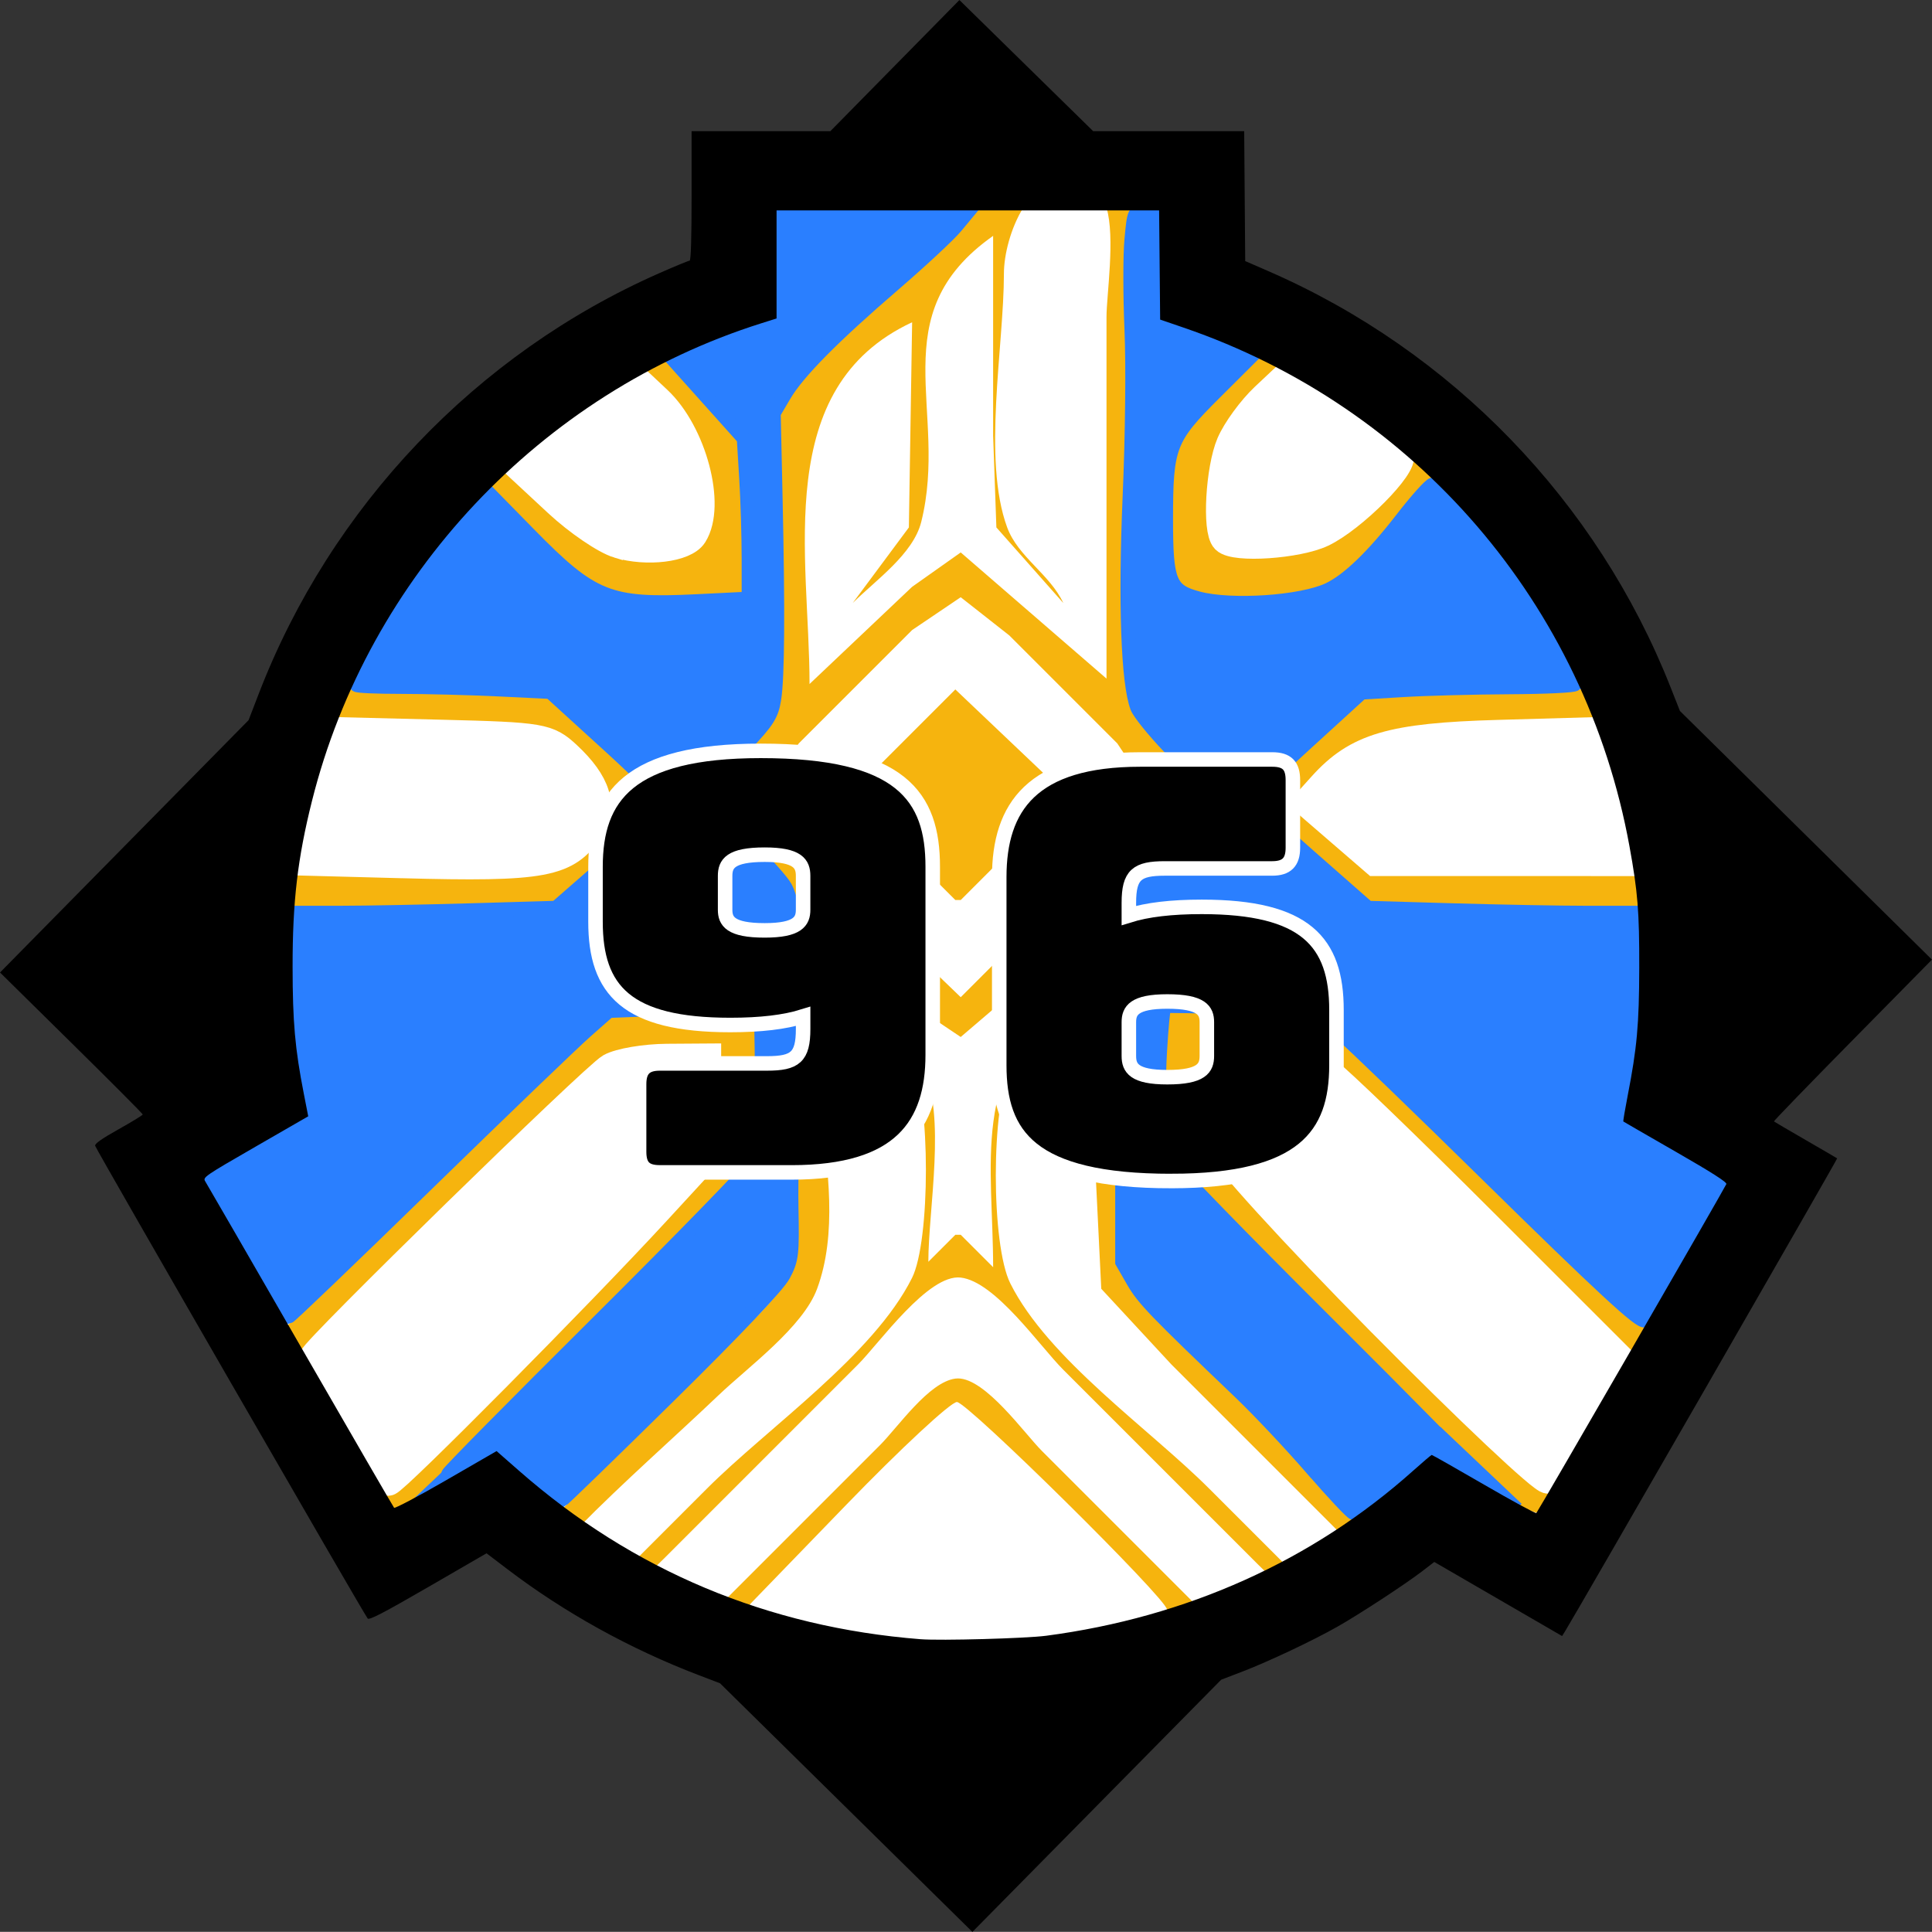
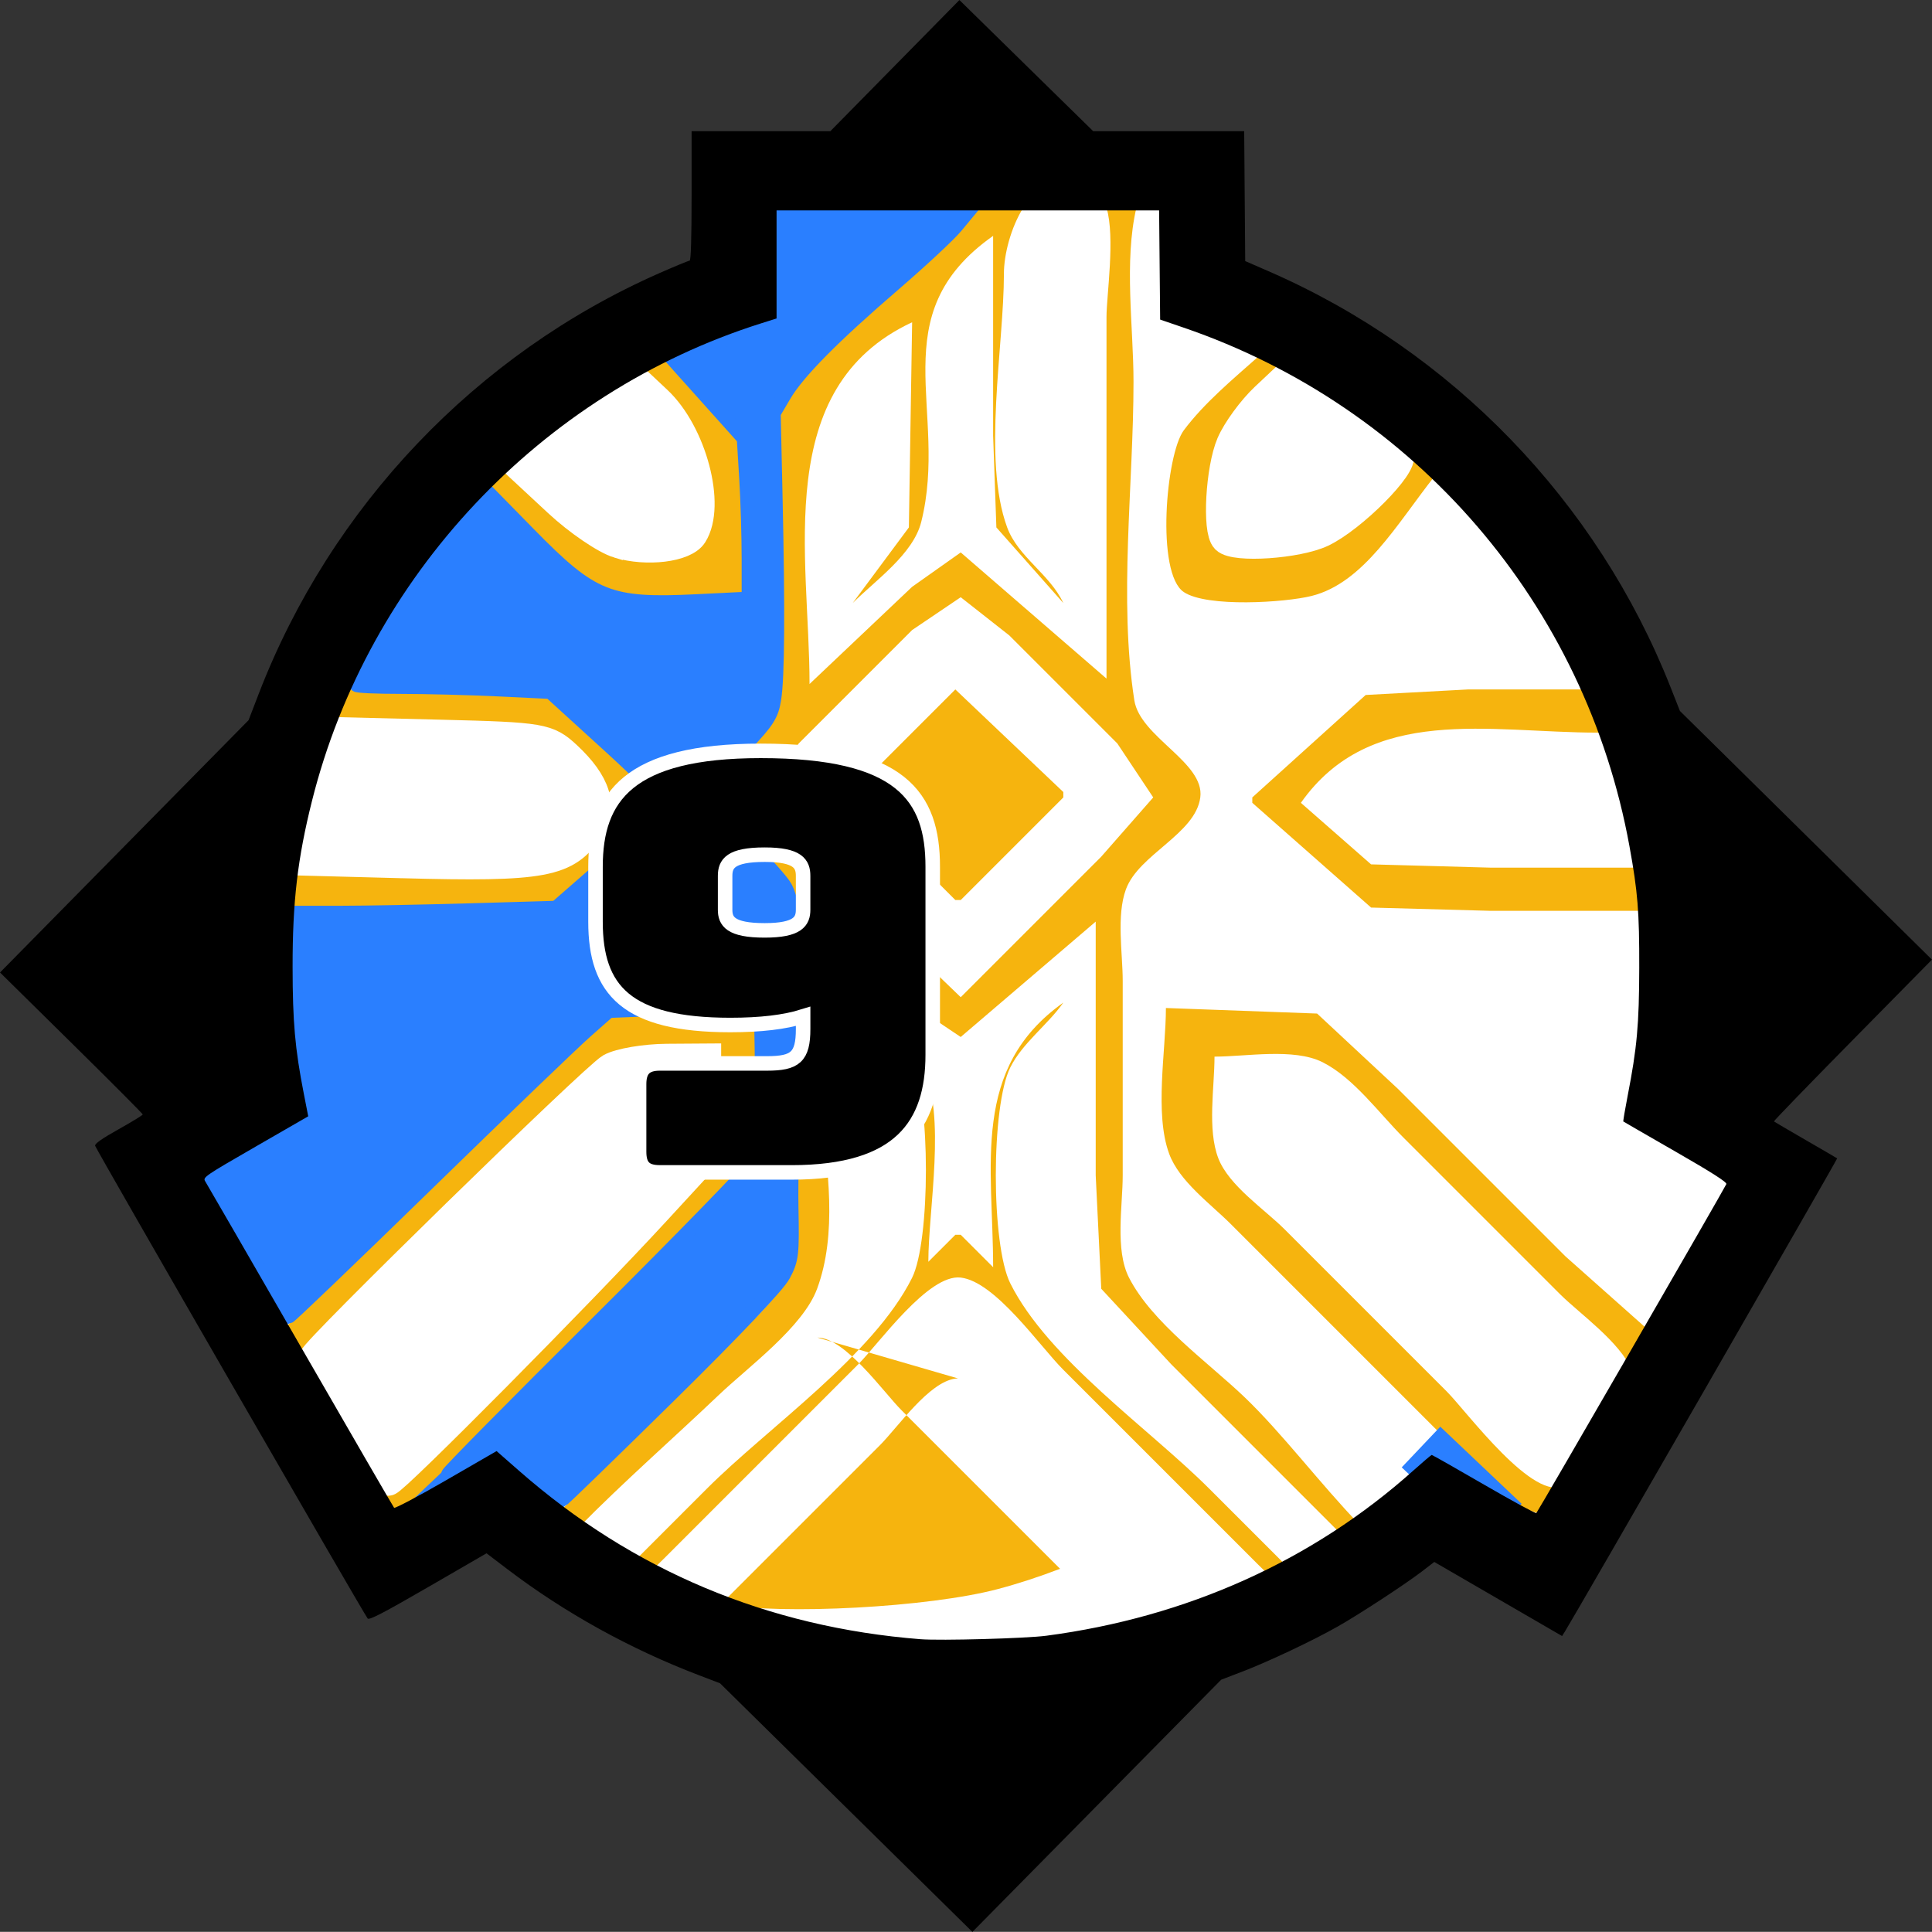
<svg xmlns="http://www.w3.org/2000/svg" width="133.1mm" height="133.09mm" version="1.1" viewBox="0 0 133.1 133.09">
  <rect x="0" y="0" width="133.1" height="133.09" fill="#333333" stroke="none" />
  <title>Facility-96</title>
  <g transform="translate(68.068 -.059)" fill="#fff">
    <path d="m-9.241 116.41c-4.603-0.833-10.621-2.846-14.797-4.95-3.451-1.738-5.917-3.398-11.449-7.708-1.258-0.98-1.378-0.954-4.802 1.053-1.931 1.132-3.724 1.84-3.983 1.573-0.593-0.61-13.622-23.097-13.607-23.485 6e-3 -0.157 1.68-1.262 3.72-2.455l3.71-2.169-0.455-2.658c-0.921-5.385-0.467-16.531 0.867-21.28 4.083-14.534 13.303-25.786 26.507-32.348 2.187-1.087 4.934-2.286 6.105-2.666l2.13-0.69v-7.863h27.829v7.852l3.919 1.498c13.88 5.304 24.563 16.604 29.624 31.336 1.87 5.442 1.925 5.859 1.939 14.688 8e-3 4.998-0.158 9.854-0.369 10.791-0.366 1.626-0.207 1.808 3.471 3.976l3.855 2.272-6.599 11.359c-3.63 6.247-6.795 11.663-7.033 12.034-0.312 0.486-1.508 0.1-4.261-1.376l-3.828-2.051-4.212 3.254c-5.106 3.945-11.885 7.311-17.955 8.915-5.054 1.335-15.808 1.917-20.325 1.099z" />
  </g>
-   <path transform="scale(.265)" d="m253.4 54.016c-13.079 18.45-37.106 30.378-49.121 49.412-4.064 6.438-2.25 16.561-2.25 23.861 0 18.074 2.57 38.299-0.207 56.146-1.506 9.685-14.57 13.46-15.752 22.459-1.256 9.568 17.355 17.222 19.725 26.672 5.116 20.407 0.445 47.713 0.445 68.783 0 8.824 2.183 21.133-1.041 29.457-2.967 7.666-12.9 15.322-18.617 21.074-13.805 13.892-27.654 27.743-41.545 41.549 1.852 1.365 3.606 2.632 5.268 3.803 11.908-12.095 24.974-23.531 36.549-34.564 7.598-7.244 21.894-17.663 25.566-27.619 10.528-28.549-9.531-67.37 2.25-95.451l23.859 22.453 11.23 7.537 35.092-29.994v65.971l1.443 29.479 18.209 19.65 43.516 43.516 1.129 1.279c1.495-0.983 2.958-1.985 4.4-2.998-10.564-11.001-20.319-24.022-30.115-33.375-9.363-8.94-23.928-19.26-29.914-30.938-3.709-7.236-1.648-18.693-1.648-26.613v-50.533c0-7.233-1.685-16.999 0.846-23.863 3.348-9.078 18.077-14.367 19.324-23.861 1.196-9.114-15.662-15.676-17.154-25.268-4.086-26.275-0.209-56.205-0.209-82.816 0-14.107-2.522-31.245 0.746-45.207h-7.762c2.305 7.753-0.004 22.79-0.004 28.357v94.047l-37.898-32.803-12.635 8.939-26.67 25.268c0-33.167-9.922-76.985 26.67-94.047l-0.846 53.34-14.594 19.65c5.863-5.863 15.705-12.694 17.801-21.055 7.256-28.939-10.586-53.769 18.695-74.396v51.938l0.846 23.861 17.4 19.652c-3.495-7.496-11.754-11.951-14.594-19.652-6.502-17.637-0.847-47.151-0.846-65.971 6e-4 -4.943 1.767-11.884 5.018-17.129h-12.605zm74.004 38.449c-7.034 6.234-14.325 12.289-19.645 19.389-4.653 6.21-7.306 37.195 0 42.07 6.036 4.029 26.327 2.732 33.242 0.998 13.522-3.39 22.151-18.697 31.873-31.023-1.583-1.519-3.19-3.01-4.826-4.467-8.119 9.13-16.916 17.838-25.641 21.055-7.243 2.67-17.616 0.848-25.268 0.848 0-7.651-1.824-18.025 0.846-25.268 2.675-7.254 10.348-13.881 17.012-19.752-2.495-1.342-5.025-2.628-7.594-3.85zm-153.16 0.848c-0.257 0.126-0.538 0.255-0.791 0.381-2.674 1.329-5.296 2.72-7.877 4.156 7.708 6.873 15.4 14.716 16.6 22.428 0.74 4.753 1.91 16.24-1.234 20.209-5.069 6.401-24.389 2.098-29.439-2.168-5.487-4.633-10.364-10.157-15.439-15.232l-2.553-2.553c-2.27 2.017-4.487 4.087-6.643 6.213 8.604 9.512 17.489 20.07 27.697 26.305 9.852 6.018 29.19 2.316 40.449 2.316l-1.443-40.709-19.326-21.346zm75.516 61.947 12.633 9.935 28.074 28.074 9.34 14.037-13.551 15.441-36.494 36.496-37.9-36.496-13.551-15.441 9.34-14.037 29.477-29.477 12.633-8.533zm-159.48 23.967c-1.683 3.668-3.26 7.415-4.727 11.236h37.869c6.632 0 15.194-1.45 21.057 2.25 14.819 9.355 17.591 24.991-1.404 31.996-6.5 2.396-15.617 0.848-22.459 0.848h-43.979c-0.406 3.568-0.74 7.341-1.004 11.223h37.963l30.881-0.848 29.479-25.822v-1.404l-30.881-28.035-26.67-1.443h-26.125zm291.43 0.004-26.67 1.443-29.479 26.631v1.404l30.883 27.229 30.881 0.846h39.072c-0.052-4.402-0.146-8.126-0.334-11.227h-38.74l-30.883-0.848-18.248-15.998c18.138-25.751 49.02-18.248 77.203-18.248 0.426 0 0.978-0.038 1.463-0.057-1.476-3.794-3.051-7.525-4.74-11.176h-30.408zm-133.35 0.004-26.67 26.67v1.404l26.67 26.67h1.404l26.67-26.67v-1.404l-28.074-26.67zm-25.266 80.014c4.124 5.853 10.798 10.441 13.998 16.844 4.823 9.646 4.823 46.502 0 56.146-10.038 20.076-37.434 38.877-53.303 54.746l-19.305 19.305c1.458 0.825 2.946 1.636 4.453 2.426 1.248-1.165 2.468-2.325 3.623-3.481l50.533-50.533c5.432-5.432 18.231-23.566 26.67-22.57 9.018 1.064 20.516 17.821 26.67 23.975l50.533 50.533c1.18 1.18 2.428 2.363 3.699 3.551 1.514-0.771 3.017-1.561 4.51-2.369l-20.842-20.84c-15.525-15.525-41.852-33.671-51.686-53.34-5.024-10.048-5.024-46.1 0-56.146 3.203-6.407 9.673-11.006 13.787-16.846-24.13 17.128-18.25 42.332-18.25 68.785l-8.422-8.424h-1.402l-7.019 7.019c0-13.725 4.73-38.186-1.443-50.533-3.518-7.035-11.305-12.748-16.805-18.248zm-25.271 2.797-39.303 1.443-25.268 23.824-60.318 59.037c1.595 2.76 3.122 5.393 4.727 8.156 5.635-7.786 17.165-16.116 21.908-20.859l40.707-40.707c5.644-5.644 11.971-14.57 19.652-17.402 7.243-2.67 17.614-0.846 25.266-0.846l0.002-0.004-0.846 26.672-25.824 28.074-60.135 60.135c0.856 1.368 1.518 2.393 1.709 2.59 0.758 0.78 5.233-0.814 10.613-3.643 0.564-0.537 1.181-1.113 1.609-1.562 9.079-9.529 18.484-18.844 27.943-27.998 13.318-12.887 26.066-26.359 39.307-39.338 5.82-5.705 14.522-11.753 17.404-19.672 3.838-10.542 0.846-26.724 0.846-37.9zm105.28 0.006c0 11.14-3.021 27.408 0.848 37.9 2.649 7.181 10.727 12.977 15.998 18.248l65.971 65.973c1.663 1.666 4.248 3.759 6.314 6.088 6.591 3.266 9.719 4.005 10.635 2.578 0.211-0.328 2.6-4.417 3.967-6.74-7.976 4.852-25.512-19.15-30.74-24.377l-42.111-42.111c-5.274-5.272-14.52-11.371-17.262-18.506-2.899-7.545-0.986-18.418-0.986-26.412 8.215-3.5e-4 20.584-2.303 28.072 1.441 8.055 4.027 14.761 13.317 21.057 19.613l40.707 40.707c4.931 4.931 15.656 12.436 18.674 19.822 1.28-2.2 2.17-3.719 3.494-5.998l1.992-3.43-22.754-20.227-43.516-43.514-21.055-19.613-39.305-1.443zm146.03 46.904c-0.985 3.391-2.058 6.737-3.207 10.027l5.158-8.877-1.951-1.15zm-200.08 49.396c-0.232-9.3e-4 -0.462 0.013-0.688 0.043-6.926 0.91-14.961 12.672-19.652 17.363l-41.254 41.254c12.087 4.658 25.456 8.617 36.537 10.623v0.004c15.974 2.892 54.002 0.836 71.877-3.887 5.307-1.402 10.768-3.188 16.254-5.289l-41.303-41.303c-4.464-4.464-14.579-18.78-21.771-18.809z" fill="#f6b40e" stroke-width="5.305" />
+   <path transform="scale(.265)" d="m253.4 54.016c-13.079 18.45-37.106 30.378-49.121 49.412-4.064 6.438-2.25 16.561-2.25 23.861 0 18.074 2.57 38.299-0.207 56.146-1.506 9.685-14.57 13.46-15.752 22.459-1.256 9.568 17.355 17.222 19.725 26.672 5.116 20.407 0.445 47.713 0.445 68.783 0 8.824 2.183 21.133-1.041 29.457-2.967 7.666-12.9 15.322-18.617 21.074-13.805 13.892-27.654 27.743-41.545 41.549 1.852 1.365 3.606 2.632 5.268 3.803 11.908-12.095 24.974-23.531 36.549-34.564 7.598-7.244 21.894-17.663 25.566-27.619 10.528-28.549-9.531-67.37 2.25-95.451l23.859 22.453 11.23 7.537 35.092-29.994v65.971l1.443 29.479 18.209 19.65 43.516 43.516 1.129 1.279c1.495-0.983 2.958-1.985 4.4-2.998-10.564-11.001-20.319-24.022-30.115-33.375-9.363-8.94-23.928-19.26-29.914-30.938-3.709-7.236-1.648-18.693-1.648-26.613v-50.533c0-7.233-1.685-16.999 0.846-23.863 3.348-9.078 18.077-14.367 19.324-23.861 1.196-9.114-15.662-15.676-17.154-25.268-4.086-26.275-0.209-56.205-0.209-82.816 0-14.107-2.522-31.245 0.746-45.207h-7.762c2.305 7.753-0.004 22.79-0.004 28.357v94.047l-37.898-32.803-12.635 8.939-26.67 25.268c0-33.167-9.922-76.985 26.67-94.047l-0.846 53.34-14.594 19.65c5.863-5.863 15.705-12.694 17.801-21.055 7.256-28.939-10.586-53.769 18.695-74.396v51.938l0.846 23.861 17.4 19.652c-3.495-7.496-11.754-11.951-14.594-19.652-6.502-17.637-0.847-47.151-0.846-65.971 6e-4 -4.943 1.767-11.884 5.018-17.129h-12.605zm74.004 38.449c-7.034 6.234-14.325 12.289-19.645 19.389-4.653 6.21-7.306 37.195 0 42.07 6.036 4.029 26.327 2.732 33.242 0.998 13.522-3.39 22.151-18.697 31.873-31.023-1.583-1.519-3.19-3.01-4.826-4.467-8.119 9.13-16.916 17.838-25.641 21.055-7.243 2.67-17.616 0.848-25.268 0.848 0-7.651-1.824-18.025 0.846-25.268 2.675-7.254 10.348-13.881 17.012-19.752-2.495-1.342-5.025-2.628-7.594-3.85zm-153.16 0.848c-0.257 0.126-0.538 0.255-0.791 0.381-2.674 1.329-5.296 2.72-7.877 4.156 7.708 6.873 15.4 14.716 16.6 22.428 0.74 4.753 1.91 16.24-1.234 20.209-5.069 6.401-24.389 2.098-29.439-2.168-5.487-4.633-10.364-10.157-15.439-15.232l-2.553-2.553c-2.27 2.017-4.487 4.087-6.643 6.213 8.604 9.512 17.489 20.07 27.697 26.305 9.852 6.018 29.19 2.316 40.449 2.316l-1.443-40.709-19.326-21.346zm75.516 61.947 12.633 9.935 28.074 28.074 9.34 14.037-13.551 15.441-36.494 36.496-37.9-36.496-13.551-15.441 9.34-14.037 29.477-29.477 12.633-8.533zm-159.48 23.967c-1.683 3.668-3.26 7.415-4.727 11.236h37.869c6.632 0 15.194-1.45 21.057 2.25 14.819 9.355 17.591 24.991-1.404 31.996-6.5 2.396-15.617 0.848-22.459 0.848h-43.979c-0.406 3.568-0.74 7.341-1.004 11.223h37.963l30.881-0.848 29.479-25.822v-1.404l-30.881-28.035-26.67-1.443h-26.125zm291.43 0.004-26.67 1.443-29.479 26.631v1.404l30.883 27.229 30.881 0.846h39.072c-0.052-4.402-0.146-8.126-0.334-11.227h-38.74l-30.883-0.848-18.248-15.998c18.138-25.751 49.02-18.248 77.203-18.248 0.426 0 0.978-0.038 1.463-0.057-1.476-3.794-3.051-7.525-4.74-11.176h-30.408zm-133.35 0.004-26.67 26.67v1.404l26.67 26.67h1.404l26.67-26.67v-1.404l-28.074-26.67zm-25.266 80.014c4.124 5.853 10.798 10.441 13.998 16.844 4.823 9.646 4.823 46.502 0 56.146-10.038 20.076-37.434 38.877-53.303 54.746l-19.305 19.305c1.458 0.825 2.946 1.636 4.453 2.426 1.248-1.165 2.468-2.325 3.623-3.481l50.533-50.533c5.432-5.432 18.231-23.566 26.67-22.57 9.018 1.064 20.516 17.821 26.67 23.975l50.533 50.533c1.18 1.18 2.428 2.363 3.699 3.551 1.514-0.771 3.017-1.561 4.51-2.369l-20.842-20.84c-15.525-15.525-41.852-33.671-51.686-53.34-5.024-10.048-5.024-46.1 0-56.146 3.203-6.407 9.673-11.006 13.787-16.846-24.13 17.128-18.25 42.332-18.25 68.785l-8.422-8.424h-1.402l-7.019 7.019c0-13.725 4.73-38.186-1.443-50.533-3.518-7.035-11.305-12.748-16.805-18.248zm-25.271 2.797-39.303 1.443-25.268 23.824-60.318 59.037c1.595 2.76 3.122 5.393 4.727 8.156 5.635-7.786 17.165-16.116 21.908-20.859l40.707-40.707c5.644-5.644 11.971-14.57 19.652-17.402 7.243-2.67 17.614-0.846 25.266-0.846l0.002-0.004-0.846 26.672-25.824 28.074-60.135 60.135c0.856 1.368 1.518 2.393 1.709 2.59 0.758 0.78 5.233-0.814 10.613-3.643 0.564-0.537 1.181-1.113 1.609-1.562 9.079-9.529 18.484-18.844 27.943-27.998 13.318-12.887 26.066-26.359 39.307-39.338 5.82-5.705 14.522-11.753 17.404-19.672 3.838-10.542 0.846-26.724 0.846-37.9zm105.28 0.006c0 11.14-3.021 27.408 0.848 37.9 2.649 7.181 10.727 12.977 15.998 18.248l65.971 65.973c1.663 1.666 4.248 3.759 6.314 6.088 6.591 3.266 9.719 4.005 10.635 2.578 0.211-0.328 2.6-4.417 3.967-6.74-7.976 4.852-25.512-19.15-30.74-24.377l-42.111-42.111c-5.274-5.272-14.52-11.371-17.262-18.506-2.899-7.545-0.986-18.418-0.986-26.412 8.215-3.5e-4 20.584-2.303 28.072 1.441 8.055 4.027 14.761 13.317 21.057 19.613l40.707 40.707c4.931 4.931 15.656 12.436 18.674 19.822 1.28-2.2 2.17-3.719 3.494-5.998l1.992-3.43-22.754-20.227-43.516-43.514-21.055-19.613-39.305-1.443zm146.03 46.904c-0.985 3.391-2.058 6.737-3.207 10.027l5.158-8.877-1.951-1.15zm-200.08 49.396c-0.232-9.3e-4 -0.462 0.013-0.688 0.043-6.926 0.91-14.961 12.672-19.652 17.363l-41.254 41.254v0.004c15.974 2.892 54.002 0.836 71.877-3.887 5.307-1.402 10.768-3.188 16.254-5.289l-41.303-41.303c-4.464-4.464-14.579-18.78-21.771-18.809z" fill="#f6b40e" stroke-width="5.305" />
  <g transform="translate(68.068 -.059)" fill="#fff">
-     <path d="m-8.996 112.79c-1.909-0.383-4.399-0.993-5.534-1.354l-2.063-0.657 6.84-7.066c3.762-3.886 7.186-7.066 7.609-7.066 0.724 0 14.471 13.58 14.471 14.295 0 0.183-1.562 0.723-3.471 1.2-4.829 1.207-13.499 1.521-17.851 0.647z" />
    <g stroke="#fff" stroke-linecap="round" stroke-width="7.559">
-       <path transform="matrix(.265 0 0 .265 -68.068 .059)" d="m359.29 343.77c-23.229-23.495-41.672-43.762-42.539-46.745-0.842-2.897-1.009-9.025-0.371-13.617l1.16-8.35 11.177 0.013c7.497 9e-3 12.794 1.154 16.088 3.48 2.701 1.907 21.1 19.647 40.886 39.422l35.974 35.956-8.468 14.94c-4.657 8.217-9.465 15.264-10.683 15.66s-20.669-17.945-43.224-40.758z" />
-       <path transform="matrix(.265 0 0 .265 -68.068 .059)" d="m348.74 216.33-8.841-7.634 3.929-4.358c9.014-9.997 17.917-12.617 45.547-13.404l25.9-0.738 3.019 10.167c1.661 5.592 3.587 13.192 4.28 16.89l1.261 6.722-66.255-0.01z" />
      <path transform="matrix(.265 0 0 .265 -68.068 .059)" d="m318.61 140.15c-2.302-2.302-1.404-18.243 1.395-24.786 1.488-3.477 5.461-8.914 8.829-12.081l6.123-5.758 13.788 9.421c7.584 5.182 14.322 10.284 14.974 11.339 1.599 2.588-12.144 16.417-20.037 20.163-6.391 3.033-22.639 4.135-25.072 1.702z" />
      <path transform="matrix(.265 0 0 .265 -68.068 .059)" d="m160.79 141.34c-3.413-1.028-10.486-5.845-15.718-10.705l-9.512-8.837 6.877-6.031c3.782-3.317 10.68-8.288 15.329-11.047l8.452-5.016 4.699 4.414c9.06 8.512 14.022 27.281 9.213 34.852-2.154 3.391-11.957 4.592-19.34 2.37z" />
      <path transform="matrix(.265 0 0 .265 -68.068 .059)" d="m104.41 224.53-25.257-0.67 1.25-6.662c0.687-3.664 2.608-11.235 4.268-16.825l3.018-10.163 27.219 0.677c25.858 0.643 27.483 0.922 32.495 5.588 7.634 7.108 9.559 13.267 5.893 18.861-5.951 9.082-11.785 10.18-48.886 9.195z" />
      <path transform="matrix(.265 0 0 .265 -68.068 .059)" d="m90.548 369.46c-4.957-8.594-9.013-15.988-9.013-16.429 0-1.716 73.14-73.161 77.215-75.427 2.376-1.321 8.962-2.433 14.635-2.471l10.315-0.07v25.468l-13.143 14.281c-19.668 21.371-68.15 70.275-69.669 70.275-0.73 0-5.383-7.032-10.34-15.626z" />
    </g>
  </g>
  <path d="m36.335 101.6-2.132-1.83-1.604 0.94c-0.882 0.517-1.647 0.897-1.7 0.844-0.053-0.053 4.587-4.752 10.31-10.442 5.723-5.69 10.606-10.71 10.85-11.156 0.374-0.682 0.444-1.577 0.444-5.662 0-2.669-0.058-4.905-0.13-4.97-0.071-0.065-2.448-0.023-5.282 0.093l-5.152 0.211-1.606 1.418c-0.883 0.78-5.816 5.522-10.962 10.539-5.146 5.016-9.428 9.122-9.515 9.123-0.087 0.002-1.247-1.898-2.578-4.221-1.331-2.323-2.575-4.465-2.764-4.759-0.326-0.508-0.17-0.636 2.968-2.452 1.821-1.054 3.439-2.01 3.595-2.125 0.201-0.149 0.148-0.98-0.186-2.877-0.323-1.836-0.471-4.024-0.478-7.021l-0.009-4.353h3.077c1.692 0 5.721-0.077 8.953-0.171l5.876-0.171 3.847-3.355c2.116-1.845 3.882-3.509 3.926-3.698 0.043-0.189-1.777-2.033-4.045-4.099l-4.123-3.756-3.599-0.173c-1.979-0.095-4.984-0.173-6.676-0.173-1.693 0-3.078-0.061-3.078-0.136 0-0.389 1.956-3.921 3.307-5.972 1.376-2.089 2.173-3.113 4.954-6.365l0.775-0.907 2.825 2.882c4.379 4.468 5.534 4.93 11.597 4.63l3.574-0.177v-2.785c0-1.532-0.076-4.021-0.168-5.53l-0.168-2.745-4.818-5.377 1.343-0.601c0.738-0.331 2.366-0.959 3.616-1.397l2.274-0.796v-7.472h13.025l-0.859 1.037c-0.473 0.57-2.38 2.346-4.238 3.947-4.252 3.661-6.655 6.094-7.588 7.682l-0.729 1.24 0.13 5.848c0.174 7.836 0.142 12.344-0.098 13.859-0.171 1.075-0.453 1.521-1.988 3.137-2.987 3.145-2.959 3.845 0.287 7.052 1.153 1.14 2.264 2.387 2.467 2.772 0.799 1.511 1.007 5.251 0.673 12.072-0.174 3.554-0.286 8.041-0.248 9.971 0.064 3.252 0.025 3.593-0.54 4.658-0.384 0.725-3.294 3.795-7.885 8.317-4.002 3.942-7.352 7.193-7.444 7.224-0.093 0.031-1.128-0.768-2.3-1.774z" fill="#2a7fff" stroke="#2a7fff" stroke-linecap="round" stroke-width="1" />
-   <path d="m90.404 101.17c-1.454-1.679-3.677-4.039-4.938-5.245-5.892-5.631-6.69-6.46-7.389-7.681l-0.748-1.303-0.002-12.566c-0.002-10.922 0.051-12.68 0.408-13.432 0.226-0.476 1.329-1.695 2.45-2.707 2.112-1.907 2.806-3.103 2.452-4.221-0.101-0.317-1.045-1.481-2.098-2.587-1.054-1.106-2.034-2.322-2.179-2.703-0.636-1.672-0.832-7.201-0.518-14.537 0.181-4.215 0.234-9.044 0.126-11.494-0.102-2.323-0.104-5.105-3e-3 -6.181 0.182-1.946 0.187-1.957 0.941-1.957h0.758v3.459c0 2.366 0.103 3.594 0.325 3.887 0.179 0.235 1.17 0.73 2.202 1.099 1.032 0.369 2.343 0.879 2.911 1.134l1.034 0.463-2.455 2.445c-3.164 3.151-3.368 3.679-3.368 8.742 0 4.325 0.247 4.929 2.234 5.457 2.291 0.608 7.121 0.283 8.993-0.605 1.343-0.637 3.056-2.286 5.045-4.856 1.013-1.309 1.972-2.38 2.13-2.38 0.44 0 4.428 4.645 6.012 7.002 1.355 2.017 3.774 6.306 3.783 6.708 2e-3 0.107-2.013 0.205-4.479 0.217-2.466 0.012-5.777 0.1-7.359 0.195l-2.875 0.173-3.957 3.611c-2.176 1.986-3.924 3.708-3.883 3.827 0.041 0.119 1.921 1.838 4.178 3.821l4.103 3.604 5.881 0.171c3.234 0.094 7.382 0.171 9.217 0.171h3.337l0.016 1.884c0.04 4.675-0.087 7.021-0.524 9.682-0.258 1.573-0.454 2.877-0.436 2.898 0.018 0.022 1.583 0.937 3.477 2.034 1.894 1.097 3.444 2.077 3.444 2.177 0 0.172-5.109 9.131-5.337 9.36-0.239 0.239-2.983-2.299-10.918-10.101-4.581-4.503-9.104-8.868-10.053-9.698l-1.724-1.51-5.152-0.211c-2.834-0.116-5.206-0.163-5.271-0.104-0.066 0.059-0.2 1.477-0.298 3.151-0.196 3.341 0.068 6.415 0.648 7.535 0.205 0.397 5.06 5.389 10.789 11.092s10.366 10.42 10.305 10.481c-0.061 0.061-0.767-0.265-1.57-0.724l-1.459-0.835-1.481 1.27c-2.096 1.797-3.598 2.943-3.857 2.941-0.122-7.9e-4 -1.413-1.375-2.867-3.054z" fill="#2a7fff" stroke="#2a7fff" stroke-linecap="round" stroke-width="1" />
  <g transform="translate(68.068 -.059)" stroke="#fff" aria-label="96">
    <path d="m-13.53 80.829c7.468 0 9.72-3.279 9.72-8.1v-12.96c0-4.82-2.134-7.981-11.853-7.981-9.088 0-11.379 3.161-11.379 7.981v3.793c0 4.702 2.134 7.112 9.285 7.112 2.094 0 3.754-0.198 5.018-0.593v0.869c0 1.936-0.553 2.371-2.489 2.371h-7.389c-0.988 0-1.422 0.435-1.422 1.422v4.662c0 0.988 0.395 1.422 1.422 1.422zm0.79-18.096c0 0.79-0.356 1.422-2.647 1.422-2.371 0-2.726-0.632-2.726-1.422v-2.331c0-0.83 0.356-1.462 2.726-1.462 2.292 0 2.647 0.632 2.647 1.462z" />
-     <path d="m12.626 81.421c9.088 0 11.379-3.161 11.379-7.981v-3.793c0-4.702-2.134-7.112-9.285-7.112-2.094 0-3.754 0.198-5.018 0.593v-0.869c0-1.936 0.553-2.371 2.489-2.371h7.389c0.988 0 1.422-0.435 1.422-1.422v-4.662c0-0.988-0.395-1.422-1.422-1.422h-9.088c-7.468 0-9.72 3.279-9.72 8.1v12.96c0 4.82 2.134 7.981 11.853 7.981zm-2.924-10.945c0-0.79 0.356-1.422 2.647-1.422 2.371 0 2.726 0.632 2.726 1.422v2.331c0 0.83-0.356 1.462-2.726 1.462-2.292 0-2.647-0.632-2.647-1.462z" />
  </g>
  <rect transform="rotate(46.514)" x="94.531" y="43.196" width="3.86" height="7.719" fill="#2a7fff" />
  <rect transform="matrix(-.688 .726 .726 .688 0 0)" x="3.09" y="139.6" width="3.86" height="7.719" fill="#2a7fff" />
  <path d="m58.298 124.53-8.694-8.565-1.479-0.565c-4.731-1.808-9.24-4.306-13.168-7.295l-1.439-1.095-4.019 2.327c-3.065 1.774-4.055 2.289-4.168 2.168-0.216-0.231-18.719-32.327-18.777-32.57-0.034-0.143 0.452-0.485 1.615-1.137 0.914-0.513 1.664-0.971 1.665-1.019 0.002-0.048-2.21-2.268-4.915-4.934l-4.918-4.848 17.123-17.382 0.7-1.817c4.968-12.899 14.989-23.424 27.588-28.975 1.08-0.476 2.024-0.865 2.098-0.865 0.088 0 0.135-1.538 0.135-4.46v-4.46h9.559l8.892-9.036 9.216 9.036h10.403l0.07 8.948 1.597 0.695c12.643 5.504 22.654 15.862 27.708 28.667l0.645 1.634 2.331 2.298c1.282 1.264 5.188 5.118 8.681 8.565l6.35 6.266-5.468 5.549c-3.008 3.052-5.446 5.57-5.418 5.597 0.028 0.026 1.009 0.601 2.18 1.278 1.171 0.676 2.15 1.247 2.175 1.268 0.037 0.031-17.991 31.366-18.732 32.558l-0.217 0.35-8.806-5.105-0.856 0.657c-1.154 0.886-4.301 2.944-5.811 3.8-1.69 0.958-4.731 2.396-6.523 3.084l-1.494 0.574-2.306 2.338c-1.268 1.286-5.124 5.195-8.568 8.687l-6.262 6.348zm13.775-11.839c9.694-1.276 18.36-5.176 25.294-11.381 0.659-0.59 1.229-1.074 1.267-1.076 0.038-3e-3 1.655 0.915 3.594 2.039s3.566 2.008 3.615 1.964c0.107-0.095 12.988-22.398 13.09-22.664 0.049-0.128-1.008-0.803-3.493-2.23-1.96-1.126-3.582-2.062-3.604-2.081-0.022-0.019 0.111-0.812 0.296-1.762 0.646-3.315 0.791-4.908 0.8-8.818 9e-3 -3.868-0.101-5.238-0.675-8.387-3.029-16.638-14.736-30.254-30.714-35.724l-1.617-0.554-0.071-7.521h-26.355v7.444l-1.065 0.336c-15.177 4.795-27.058 17.425-30.938 32.89-0.995 3.967-1.343 6.946-1.339 11.449 0.004 3.807 0.165 5.627 0.774 8.739l0.303 1.551-3.639 2.097c-3.497 2.016-3.632 2.108-3.46 2.377 0.098 0.154 3.044 5.252 6.546 11.329 3.502 6.077 6.413 11.101 6.468 11.165 0.056 0.063 1.667-0.789 3.581-1.895l3.48-2.01 1.557 1.365c7.833 6.87 17.133 10.77 27.649 11.596 1.381 0.108 7.247-0.053 8.653-0.238z" stroke-width=".133" />
</svg>